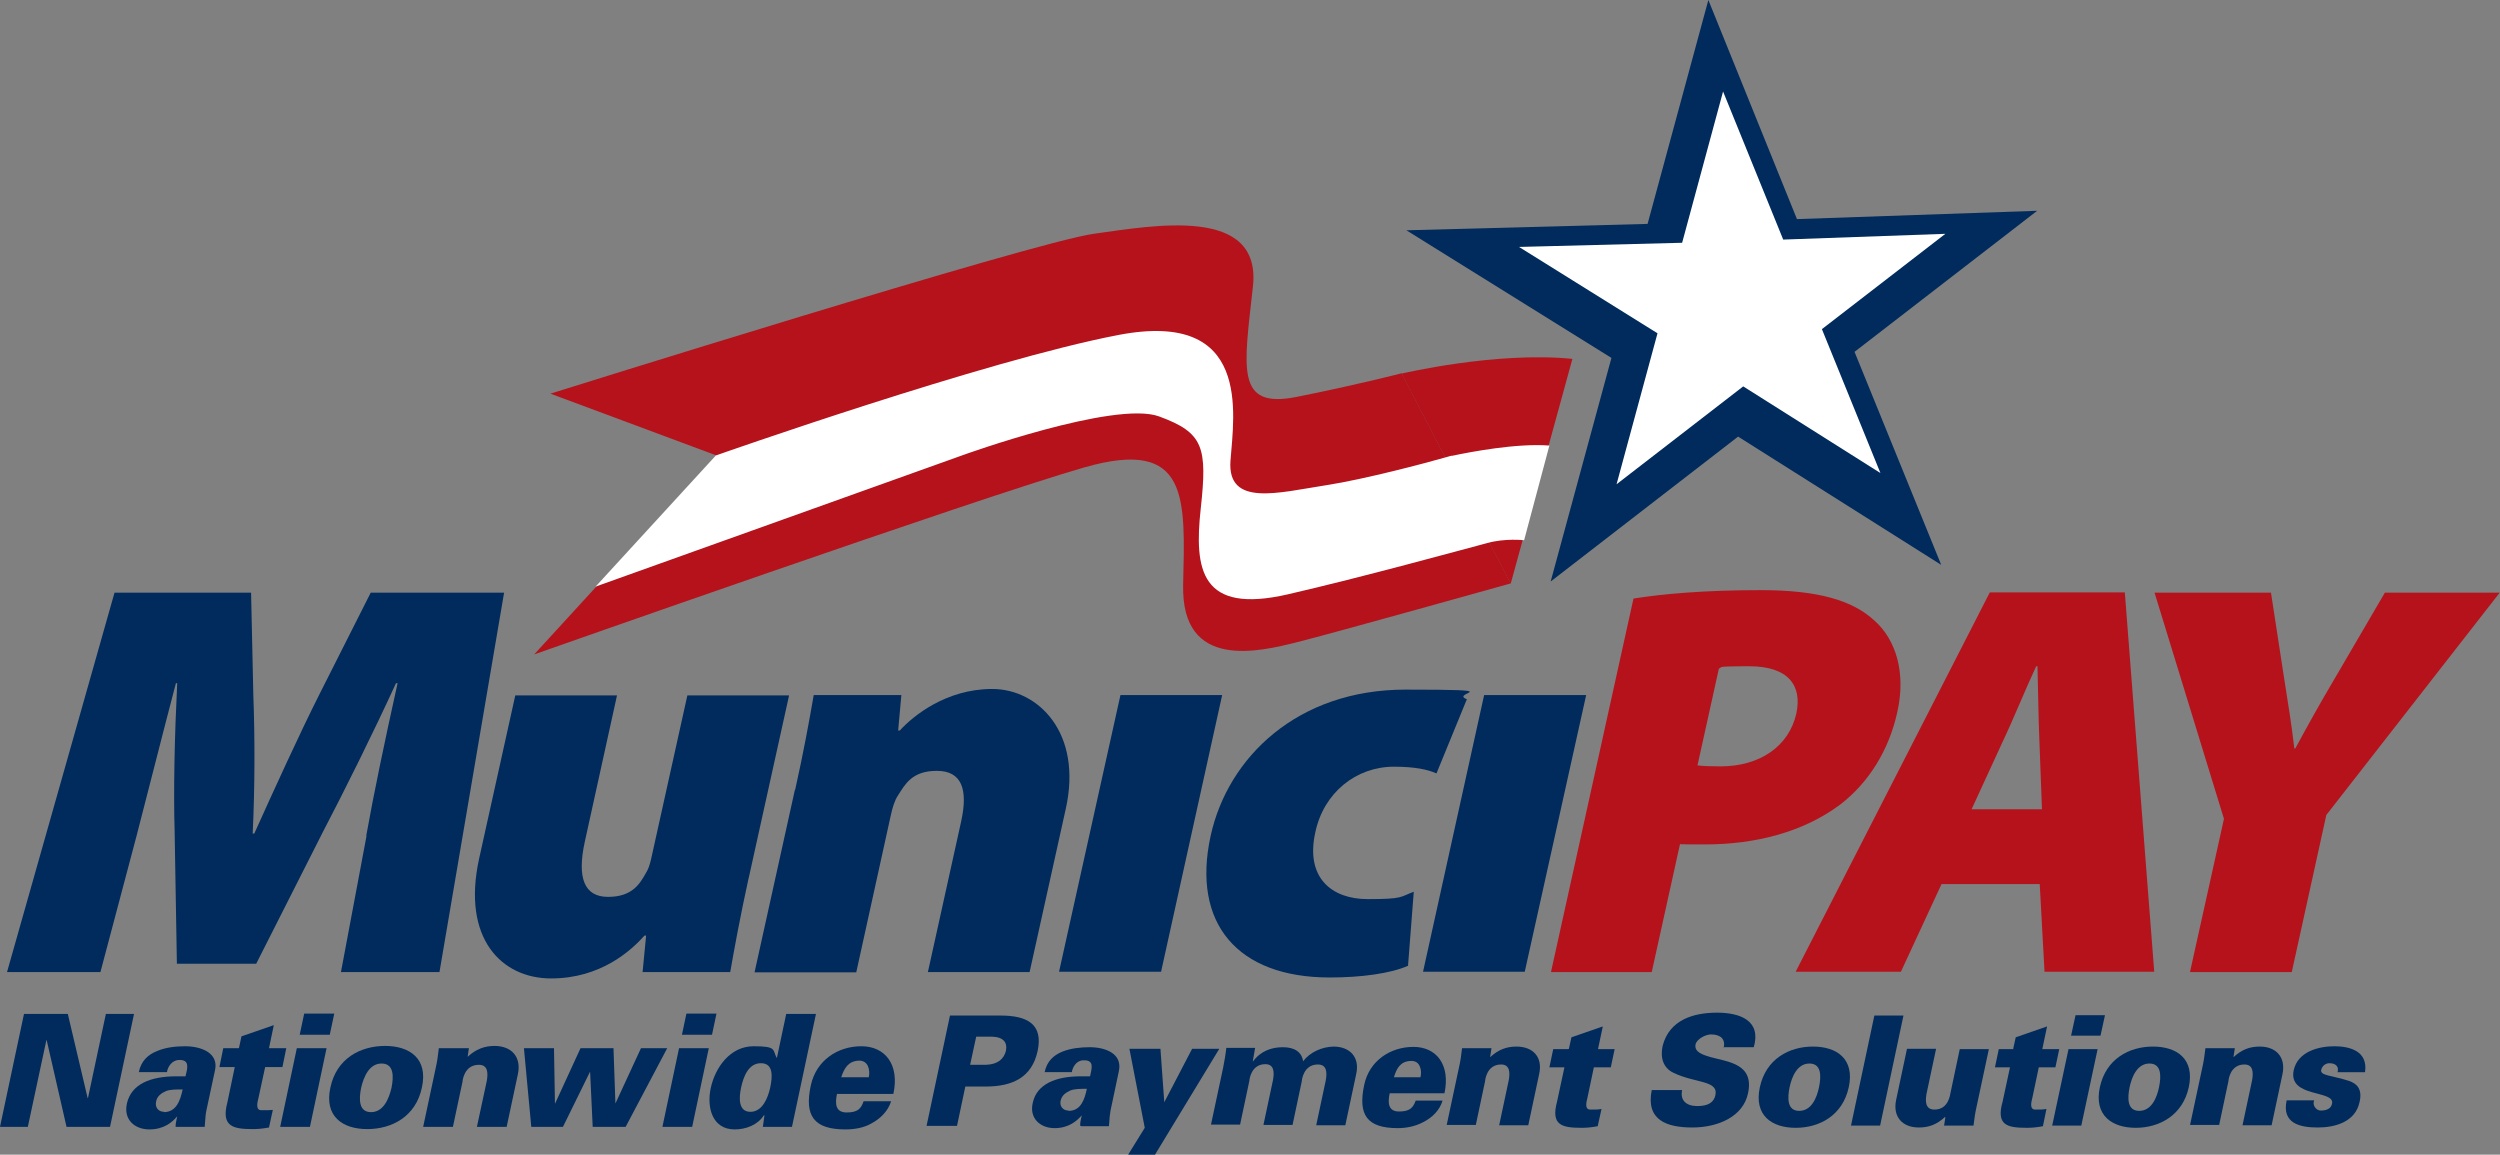
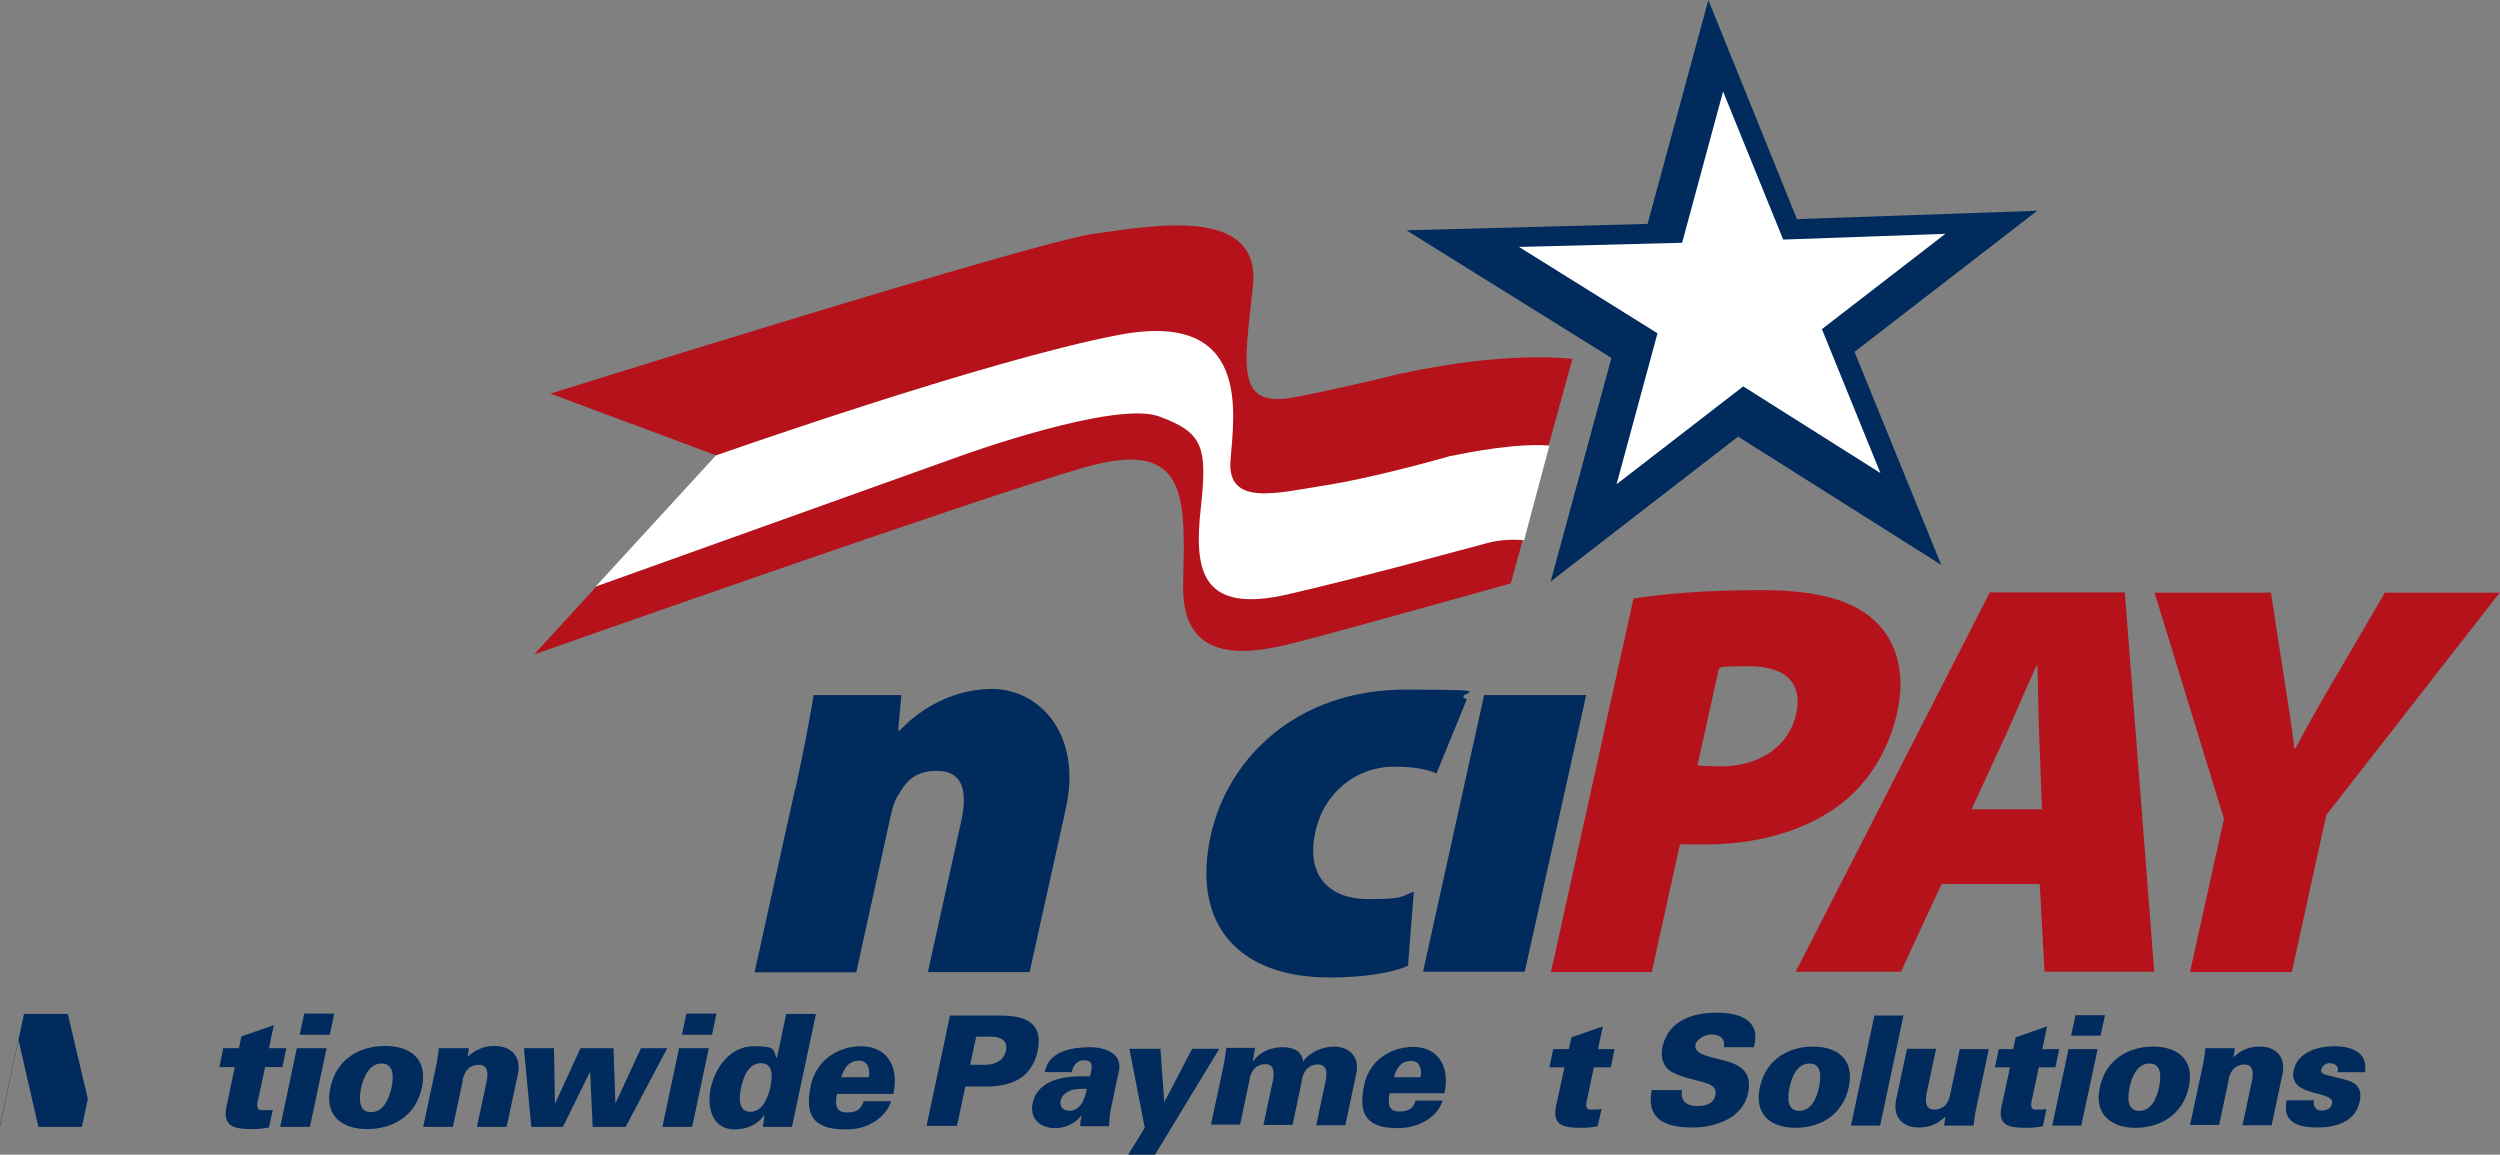
<svg xmlns="http://www.w3.org/2000/svg" id="Layer_1" version="1.1" viewBox="0 0 781.6 361">
  <rect x="0" y="0" width="781.6" height="361" fill="#808080" stroke="none" />
  <defs>
    <style>
      .st0 {
        fill: #b5121b;
      }

      .st1 {
        fill: #fff;
      }

      .st2 {
        fill: #002b5c;
      }
    </style>
  </defs>
  <g>
    <g>
      <path class="st2" d="M289.7,351.9l7.3-34.4h15.8c8.4,0,13.4,2.7,11.6,11.1-1.8,8.3-7.9,11.1-16.3,11.1h-6.3l-2.6,12.3h-9.5ZM308.2,332.9c3.8-.1,5.7-1.9,6.3-4.4.5-2.5-.7-4.3-4.4-4.4h-4.9l-1.9,8.8h4.9Z" />
      <path class="st2" d="M337.7,351.9c0-.8.1-1.5.5-3.2h0c-1.5,1.7-4,4-8.5,4s-8-3.1-6.8-8c1.3-5.8,7.2-8.2,15-8.2h2.9c.4-2.1,1.6-5.2-2.1-5-2.2,0-3.4,2.2-3.6,3.7h-8.5c.7-3.4,2.8-5.3,5.5-6.4,2.7-1.1,5.9-1.4,8.6-1.4,4.9,0,10.3,2,9.1,7.5l-2.6,12.3c-.2,1-.3,2.1-.5,4.9h-8.7ZM334.1,347.3c3.9,0,5-3.7,5.7-6.9-1.9,0-3.7,0-5.1.5-1.5.7-2.7,1.5-3.1,3.2-.4,1.7.7,3.1,2.4,3.1Z" />
      <path class="st2" d="M381.2,327.9l-20.1,33.1h-8.4l5.2-8.4-4.8-24.7h9.7l1.2,16.7h0l8.7-16.7h8.3Z" />
      <path class="st2" d="M391.7,331.9h0c2.4-3.3,5.8-4.5,9.4-4.5s5.9,1.5,6.3,4.4c2.2-2.9,5.9-4.5,9.5-4.6,5.1,0,8.3,3.3,7.1,8.6l-3.4,16h-9.1l3-14.1c.4-2.3.4-4.9-2.5-4.9-4.5,0-5,4.9-5,5.2l-2.9,13.7h-9.1l3-14.1c.4-2.3.4-4.9-2.4-4.9-4.5,0-5,4.9-5,5.2l-2.9,13.7h-9.1l3.8-17.8c.4-2.2.7-3.6,1-6.2h9l-.7,4Z" />
      <path class="st2" d="M434.5,341.7c-.7,3.1-.5,5.8,2.9,5.8s4.4-1.2,5.2-3.4h8.4c-.9,3.1-3.4,5.4-6,6.7-2.4,1.3-5.2,1.9-8,1.9-9.6,0-12.5-4.1-10.5-13.5,1.6-7.6,8.2-11.9,15.4-11.9s11.6,5.6,9.7,14.5h-17.2ZM444.1,336.8c.3-1.3.2-2.6-.3-3.6-.5-1-1.4-1.6-2.8-1.5-3.2.1-4.4,2.4-5.2,5.1h8.4Z" />
-       <path class="st2" d="M465.9,330.5c2.6-2.4,5.2-3.3,8.2-3.3,5.2,0,8.3,3.3,7.1,8.6l-3.4,16h-9.1l3-14.1c.4-2.3.4-4.9-2.4-4.9-4.5,0-5,4.9-5,5.2l-2.9,13.7h-9.1l3.8-17.8c.5-2.2.7-3.6,1-6.2h9.2l-.4,2.6Z" />
      <path class="st2" d="M490.5,327.9l.8-3.6,9.8-3.4-1.5,7.1h5.2l-1.2,5.7h-5.3l-2,9.5c-.1.6-1.2,3.7.9,3.7s2.4,0,3.5-.2l-1.2,5.4c-2.1.4-3.6.5-5,.5-6.2,0-9.7-.8-7.7-8.2l2.3-10.7h-4.7l1.2-5.7h4.7Z" />
      <path class="st2" d="M538.9,327.6c.3-1.3.1-2.3-.6-3.1-.7-.7-1.8-1.1-3.4-1.1s-4.4,1.4-4.8,3.1c-.5,2.5,2.4,3.3,4.7,4,5.5,1.5,13.7,2.1,11.7,11.3-1.5,7.3-9.4,10.7-17.4,10.7s-14.6-2.3-12.7-11.7h9.5c-.7,3.2,1.3,5,4.7,5s5.2-1.1,5.7-3.4c1-4.7-6.3-3.7-13.1-7-3.2-1.5-4.2-4.7-3.4-8.4,2.1-8.2,9.7-10.4,17-10.4s13.9,2.5,11.5,10.8h-9.5Z" />
      <path class="st2" d="M578,339.9c-1.9,8.8-9.1,12.7-16.6,12.7s-13.1-3.9-11.2-12.7c1.9-8.8,9.1-12.7,16.6-12.7s13.1,3.9,11.2,12.7ZM562.5,347.3c3.8,0,5.5-4,6.2-7.4.7-3.4.8-7.4-3-7.4s-5.5,4.1-6.2,7.4c-.7,3.4-.8,7.4,3,7.4Z" />
      <path class="st2" d="M578.7,351.9l7.3-34.4h9.1l-7.3,34.4h-9.1Z" />
      <path class="st2" d="M608.1,349.2c-2.6,2.4-5.1,3.3-8.2,3.3-5.1,0-8.2-3.3-7.1-8.6l3.4-16h9.1l-3,14.1c-.4,2.3-.4,4.9,2.5,4.9,4.5,0,4.9-4.9,5-5.2l2.9-13.7h9.1l-3.8,17.8c-.5,2.2-.7,3.6-1,6.1h-9.2l.4-2.6Z" />
      <path class="st2" d="M629.4,327.9l.8-3.6,9.8-3.4-1.5,7.1h5.3l-1.2,5.7h-5.2l-2,9.5c-.1.6-1.2,3.7.9,3.7s2.4,0,3.5-.2l-1.1,5.4c-2.1.4-3.6.5-5,.5-6.2,0-9.7-.8-7.6-8.2l2.3-10.7h-4.7l1.2-5.7h4.7Z" />
      <path class="st2" d="M641.6,351.9l5.1-23.9h9.1l-5.1,23.9h-9.1ZM647.5,323.8l1.4-6.4h9.2l-1.4,6.4h-9.2Z" />
      <path class="st2" d="M684.3,339.9c-1.9,8.8-9.2,12.7-16.6,12.7s-13.1-3.9-11.2-12.7c1.9-8.8,9.1-12.7,16.6-12.7s13.1,3.9,11.2,12.7ZM668.8,347.3c3.8,0,5.5-4,6.2-7.4.7-3.4.8-7.4-3-7.4s-5.5,4.1-6.2,7.4c-.7,3.4-.8,7.4,3,7.4Z" />
      <path class="st2" d="M698.3,330.5c2.6-2.4,5.1-3.3,8.2-3.3,5.1,0,8.2,3.3,7.1,8.6l-3.4,16h-9.1l3-14.1c.4-2.3.4-4.9-2.4-4.9-4.5,0-5,4.9-5,5.2l-2.9,13.7h-9.1l3.8-17.8c.5-2.2.7-3.6,1-6.2h9.2l-.4,2.6Z" />
      <path class="st2" d="M730.8,335.3c.2-.8.2-1.5-.2-2-.4-.5-1.1-.9-2.3-.9s-2.3.8-2.6,2.1c-.4,1.8,3.3,1.7,8.6,3.4,2.7.9,4.3,2.7,3.4,6.6-1.3,6.3-7.7,8-13.1,8s-11.3-1.2-9.7-8.5h8.6c-.3.7-.2,1.5.2,2.1.4.6,1,1.1,1.9,1.1,1.8,0,3.2-.6,3.5-2.2.9-4.3-13.8-1.7-12-10.4,1.3-5.9,7.9-7.5,12.7-7.5s10.6,1.5,9.6,8.1h-8.6Z" />
    </g>
    <g>
-       <path class="st2" d="M7.5,317h13.7l6.2,26.3h.1c0,0,5.6-26.3,5.6-26.3h8.8l-7.5,35.3h-13.6l-6.2-27.1h-.1l-5.8,27.1H0l7.5-35.3Z" />
-       <path class="st2" d="M54.9,352.3c0-.8.1-1.6.5-3.3h0c-1.5,1.8-4.1,4.1-8.7,4.1s-8.2-3.1-7-8.2c1.4-6,7.4-8.4,15.4-8.4h2.9c.5-2.2,1.6-5.3-2.1-5.1-2.3.1-3.5,2.3-3.7,3.8h-8.8c.7-3.5,2.9-5.5,5.7-6.6,2.8-1.2,6-1.5,8.8-1.5,5,0,10.6,2.1,9.3,7.6l-2.7,12.6c-.2,1-.3,2.1-.5,5h-8.9ZM51.2,347.7c4,0,5.2-3.8,5.9-7.1-2,0-3.8,0-5.2.5-1.5.7-2.8,1.6-3.1,3.3-.4,1.8.7,3.2,2.5,3.2Z" />
+       <path class="st2" d="M7.5,317h13.7l6.2,26.3h.1c0,0,5.6-26.3,5.6-26.3l-7.5,35.3h-13.6l-6.2-27.1h-.1l-5.8,27.1H0l7.5-35.3Z" />
      <path class="st2" d="M74.7,327.7l.8-3.7,10.1-3.5-1.5,7.2h5.4l-1.2,5.9h-5.4l-2.1,9.7c-.1.6-1.2,3.8.9,3.8s2.5,0,3.6-.1l-1.2,5.5c-2.2.4-3.7.5-5.1.5-6.3,0-9.9-.9-7.9-8.4l2.3-11h-4.8l1.2-5.9h4.8Z" />
      <path class="st2" d="M87.6,352.3l5.2-24.6h9.3l-5.2,24.6h-9.3ZM93.7,323.5l1.4-6.6h9.4l-1.4,6.6h-9.4Z" />
      <path class="st2" d="M207.1,352.3l5.2-24.6h9.3l-5.2,24.6h-9.3ZM213.2,323.5l1.4-6.6h9.4l-1.4,6.6h-9.4Z" />
      <path class="st2" d="M239,348.7h-.2c-1.9,3-5.6,4.4-9.1,4.4-7,0-8.8-6.8-7.5-12.9,1.4-6.5,6.1-13.1,13.4-13.1s5.9,1.1,7.2,3.6h.1l2.9-13.7h9.3l-7.5,35.3h-9.1l.5-3.6ZM231.7,340c-.7,3.2-.9,7.6,2.9,7.6s5.5-4.4,6.2-7.6c.7-3.3,1.1-7.6-2.9-7.6s-5.5,4.4-6.2,7.6Z" />
      <path class="st2" d="M261.7,341.9c-.7,3.2-.5,5.9,3,5.9s4.5-1.2,5.3-3.5h8.6c-1,3.2-3.5,5.5-6.1,6.9-2.4,1.4-5.3,1.9-8.2,1.9-9.8,0-12.9-4.2-10.8-13.8,1.7-7.8,8.4-12.2,15.8-12.2s12,5.7,10,14.9h-17.6ZM271.6,336.9c.3-1.3.2-2.6-.3-3.7-.5-1-1.5-1.7-2.9-1.6-3.3.2-4.5,2.5-5.4,5.2h8.6Z" />
      <path class="st2" d="M131.9,340c-1.9,9.1-9.4,13-17.1,13s-13.5-4-11.5-13c1.9-9.1,9.4-13,17.1-13s13.5,4,11.5,13ZM116,347.7c3.9,0,5.6-4.2,6.4-7.6.7-3.5.8-7.6-3.1-7.6s-5.6,4.2-6.4,7.6c-.7,3.5-.8,7.6,3.1,7.6Z" />
      <path class="st2" d="M146.2,330.4c2.6-2.4,5.3-3.4,8.4-3.4,5.3,0,8.5,3.4,7.3,8.9l-3.5,16.4h-9.3l3.1-14.4c.4-2.4.4-5-2.5-5-4.6,0-5.1,5-5.1,5.3l-3,14.1h-9.3l3.9-18.3c.5-2.2.7-3.7,1-6.3h9.4l-.4,2.7Z" />
      <path class="st2" d="M166.1,352.3l-2.3-24.6h9.4l.3,17.4h0l8-17.4h10.3l.6,17.3h0l8-17.3h8.2l-13,24.6h-10.3l-.8-17.1h-.1l-8.4,17.1h-10.1Z" />
    </g>
  </g>
  <path class="st0" d="M172,123.1s151.1-47.4,169.9-50c18.8-2.6,52.7-8.9,49.8,16.6-2.8,25.6-5.5,38.2,13.6,34.4,19.1-3.8,32.9-7.4,32.9-7.4l34.1,65.7s-55.3,15.5-66.9,18.4c-11.6,2.9-36.1,9-35.5-17.9.6-27,2.1-46.2-30.8-36.8-32.9,9.4-172.1,58.5-172.1,58.5l57-62.2-52.1-19.4Z" />
  <polygon class="st2" points="534.1 0 515.1 70 439.7 72 503.8 111.9 484.8 181.8 543.4 136.5 606.9 176.6 579.8 110 636.9 65.9 561.8 68.5 534.1 0" />
  <polygon class="st1" points="538.7 28.6 525.9 75.9 474.9 77.2 518.2 104.2 505.4 151.4 545 120.8 587.9 147.9 569.6 102.9 608.2 73.1 557.5 74.9 538.7 28.6" />
  <path class="st0" d="M438.2,116.8s29.5-7,53.4-4.6l-19.3,70.3-34.1-65.7Z" />
  <path class="st1" d="M454,142.5h0c0-.1-.8.1-2.1.5,0,0,0,0,0,0h0c-6.3,1.8-25.1,6.8-37.3,8.7-14.9,2.3-31,6.9-29.9-7.7,1.1-14.6,6.6-47.2-34.9-39.3-41.5,7.9-126,37.7-126,37.7l-37.6,41,114.8-41.1s47.6-17.2,61.4-12.1c13.9,5.1,15.1,9.6,13,28.8-2.1,19.2,0,33.1,27.3,26.8,23.4-5.4,53.9-13.8,62.2-16,0,0,0,0,0,0,5.7-1.6,11.6-.9,11.6-.9l7.9-29.6c-10.1-.8-24.8,2-30.4,3.2Z" />
-   <path class="st2" d="M114.5,261.3c2.4-13.4,5.7-29.2,9.8-47.7h-.5c-7.2,15.7-16,33.4-22.8,46.4l-20.9,41.3h-24.8l-.7-41.3c-.4-12.7,0-30.2.8-46.4h-.4c-4.4,16.7-8.8,34.3-12.3,47.7l-11.3,42.6H2.2l33.6-118.6h42.7l.7,32c.5,13,.5,28.9-.2,43.3h.5c6.5-14.4,14.1-31.1,20.4-43.6l16-31.7h41.7l-20.2,118.6h-30.8l8-42.6Z" />
-   <path class="st2" d="M234.1,274.3c-2.7,12.3-4.5,22.2-5.8,29.6h-27.4l1.1-11.4h-.5c-4.2,4.7-13.7,13.4-29.2,13.4s-28-12.5-22.5-37.5l11.3-51h31.8l-10.1,45.9c-2.4,11.1-.2,17.1,7.3,17.1s9.9-4,11.8-7.4c.8-1.2,1.3-2.8,1.7-4.6l11.3-51h31.8l-12.6,57Z" />
  <path class="st2" d="M248.6,246.9c2.6-11.6,4.4-21.5,5.8-29.6h27.4l-1,11.1h.5c4.2-4.6,14.5-13,28.9-13s28.3,13.7,23,37.5l-11.3,51h-31.8l10.4-47.1c2.2-10,.2-15.8-7.6-15.8s-9.9,4.2-12.1,7.6c-1.1,1.6-1.8,4-2.3,6.3l-10.8,49.1h-31.8l12.6-57Z" />
-   <polygon class="st2" points="331.1 303.8 350.3 217.3 382.1 217.3 363 303.8 331.1 303.8" />
  <path class="st2" d="M440.3,301.9c-5.6,2.5-14.9,3.7-24.6,3.7-28.8,0-43.2-16.9-37.2-44.3,5.4-24.6,27.2-45.7,60.9-45.7s13.5.9,19.2,3l-9.5,23.2c-2.7-1.2-6.7-2.1-13.3-2.1-11.8,0-22,8.1-24.6,20.6-3.1,14.1,5.1,20.8,16.4,20.8s10-.7,14.4-2.3l-1.8,23.2Z" />
  <polygon class="st2" points="444.9 303.8 464 217.3 495.9 217.3 476.7 303.8 444.9 303.8" />
  <path class="st0" d="M510.9,187.1c8.9-1.4,21.7-2.6,39.6-2.6s28.7,3.2,35.5,9.5c6.8,6,9.9,16.4,7.2,28.5-2.6,12-9,22.3-18.1,29.2-11.4,8.4-26.1,12.3-42.1,12.3s-5.7-.4-7.7-.4l-8.9,40.3h-31.5l25.8-116.8ZM530.8,239.3c1.7.2,3.8.3,7.1.3,12.3,0,21.4-6.3,23.7-16.5,1.9-8.8-2.5-14.8-14.7-14.8s-7.8.4-9.5.7l-6.7,30.3Z" />
  <path class="st0" d="M607,276.4l-12.7,27.4h-32.9l60.7-118.6h42.2l9.2,118.6h-34.3l-1.5-27.4h-30.6ZM638.4,253l-.8-21.3c-.3-6.7-.4-16.4-.6-23.4h-.4c-3.3,7-7.2,16.7-10.4,23.4l-9.8,21.3h22Z" />
  <path class="st0" d="M684.7,303.8l10.6-47.8-21.7-70.7h36.4l4.1,26.7c1.3,8.3,2.3,14.2,3.2,22h.3c3.9-7.2,7.6-13.9,12.4-22l15.6-26.7h35.9l-54.2,69.5-10.8,49.1h-31.8Z" />
</svg>